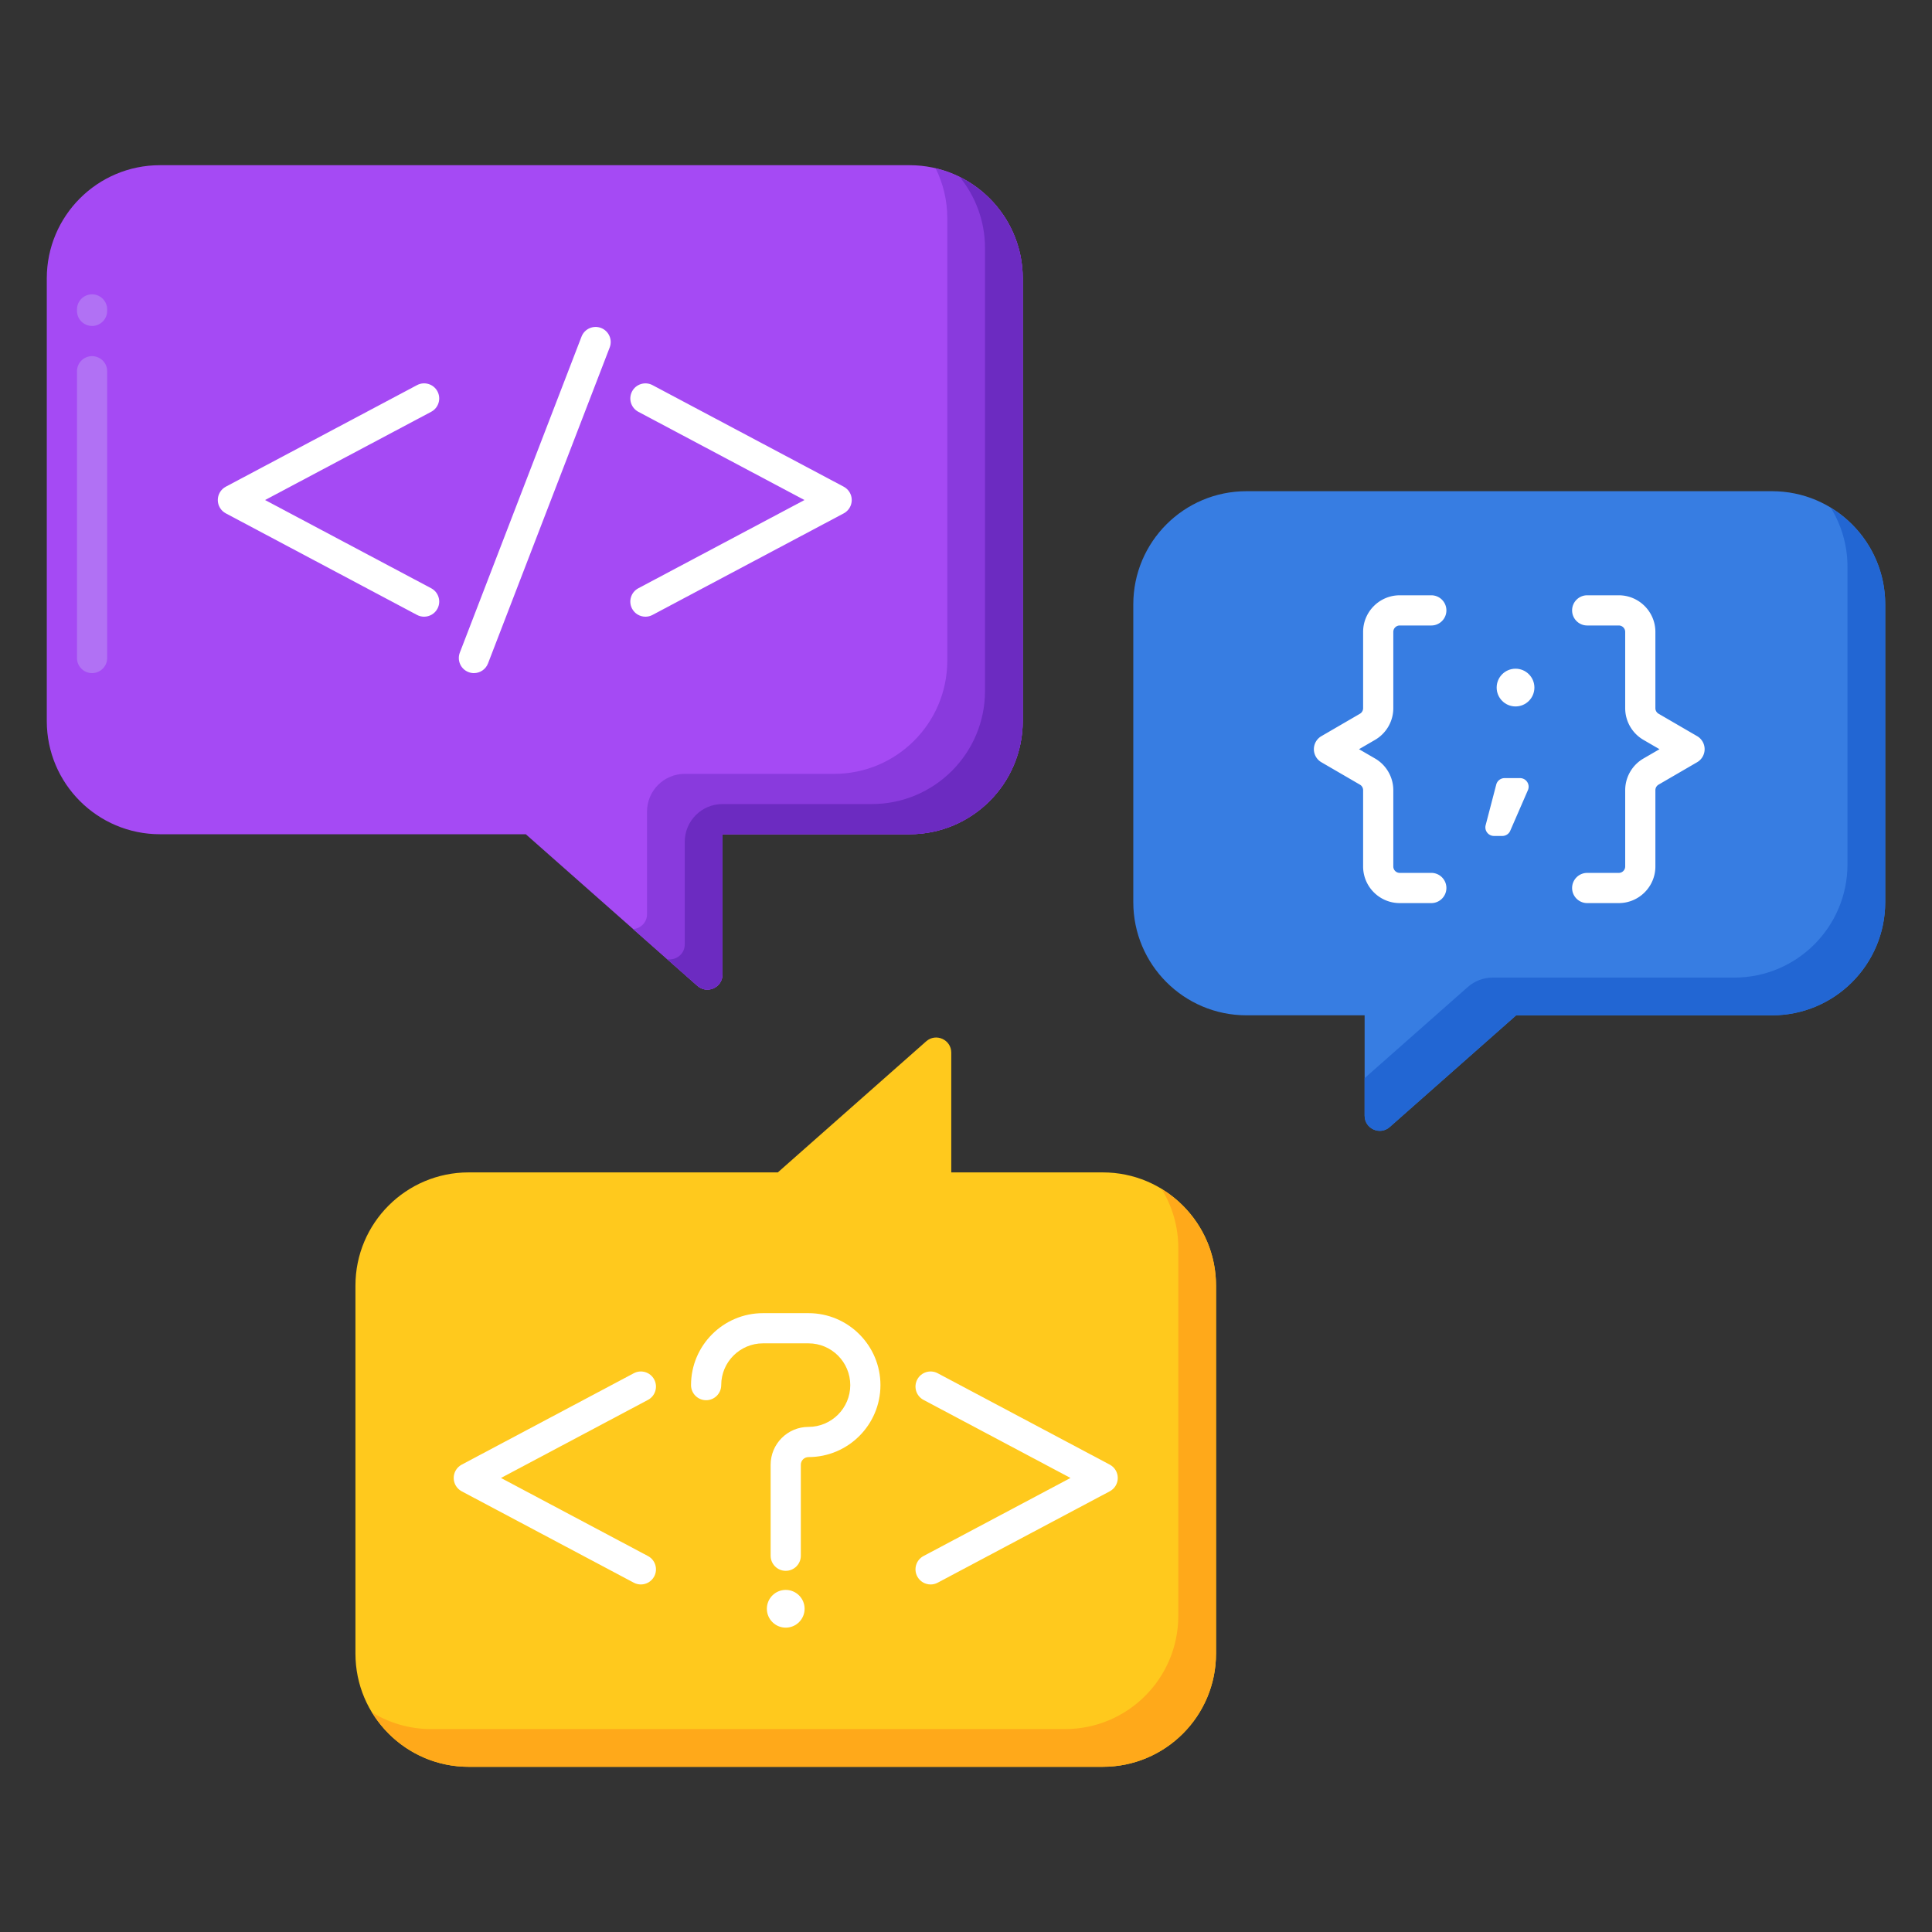
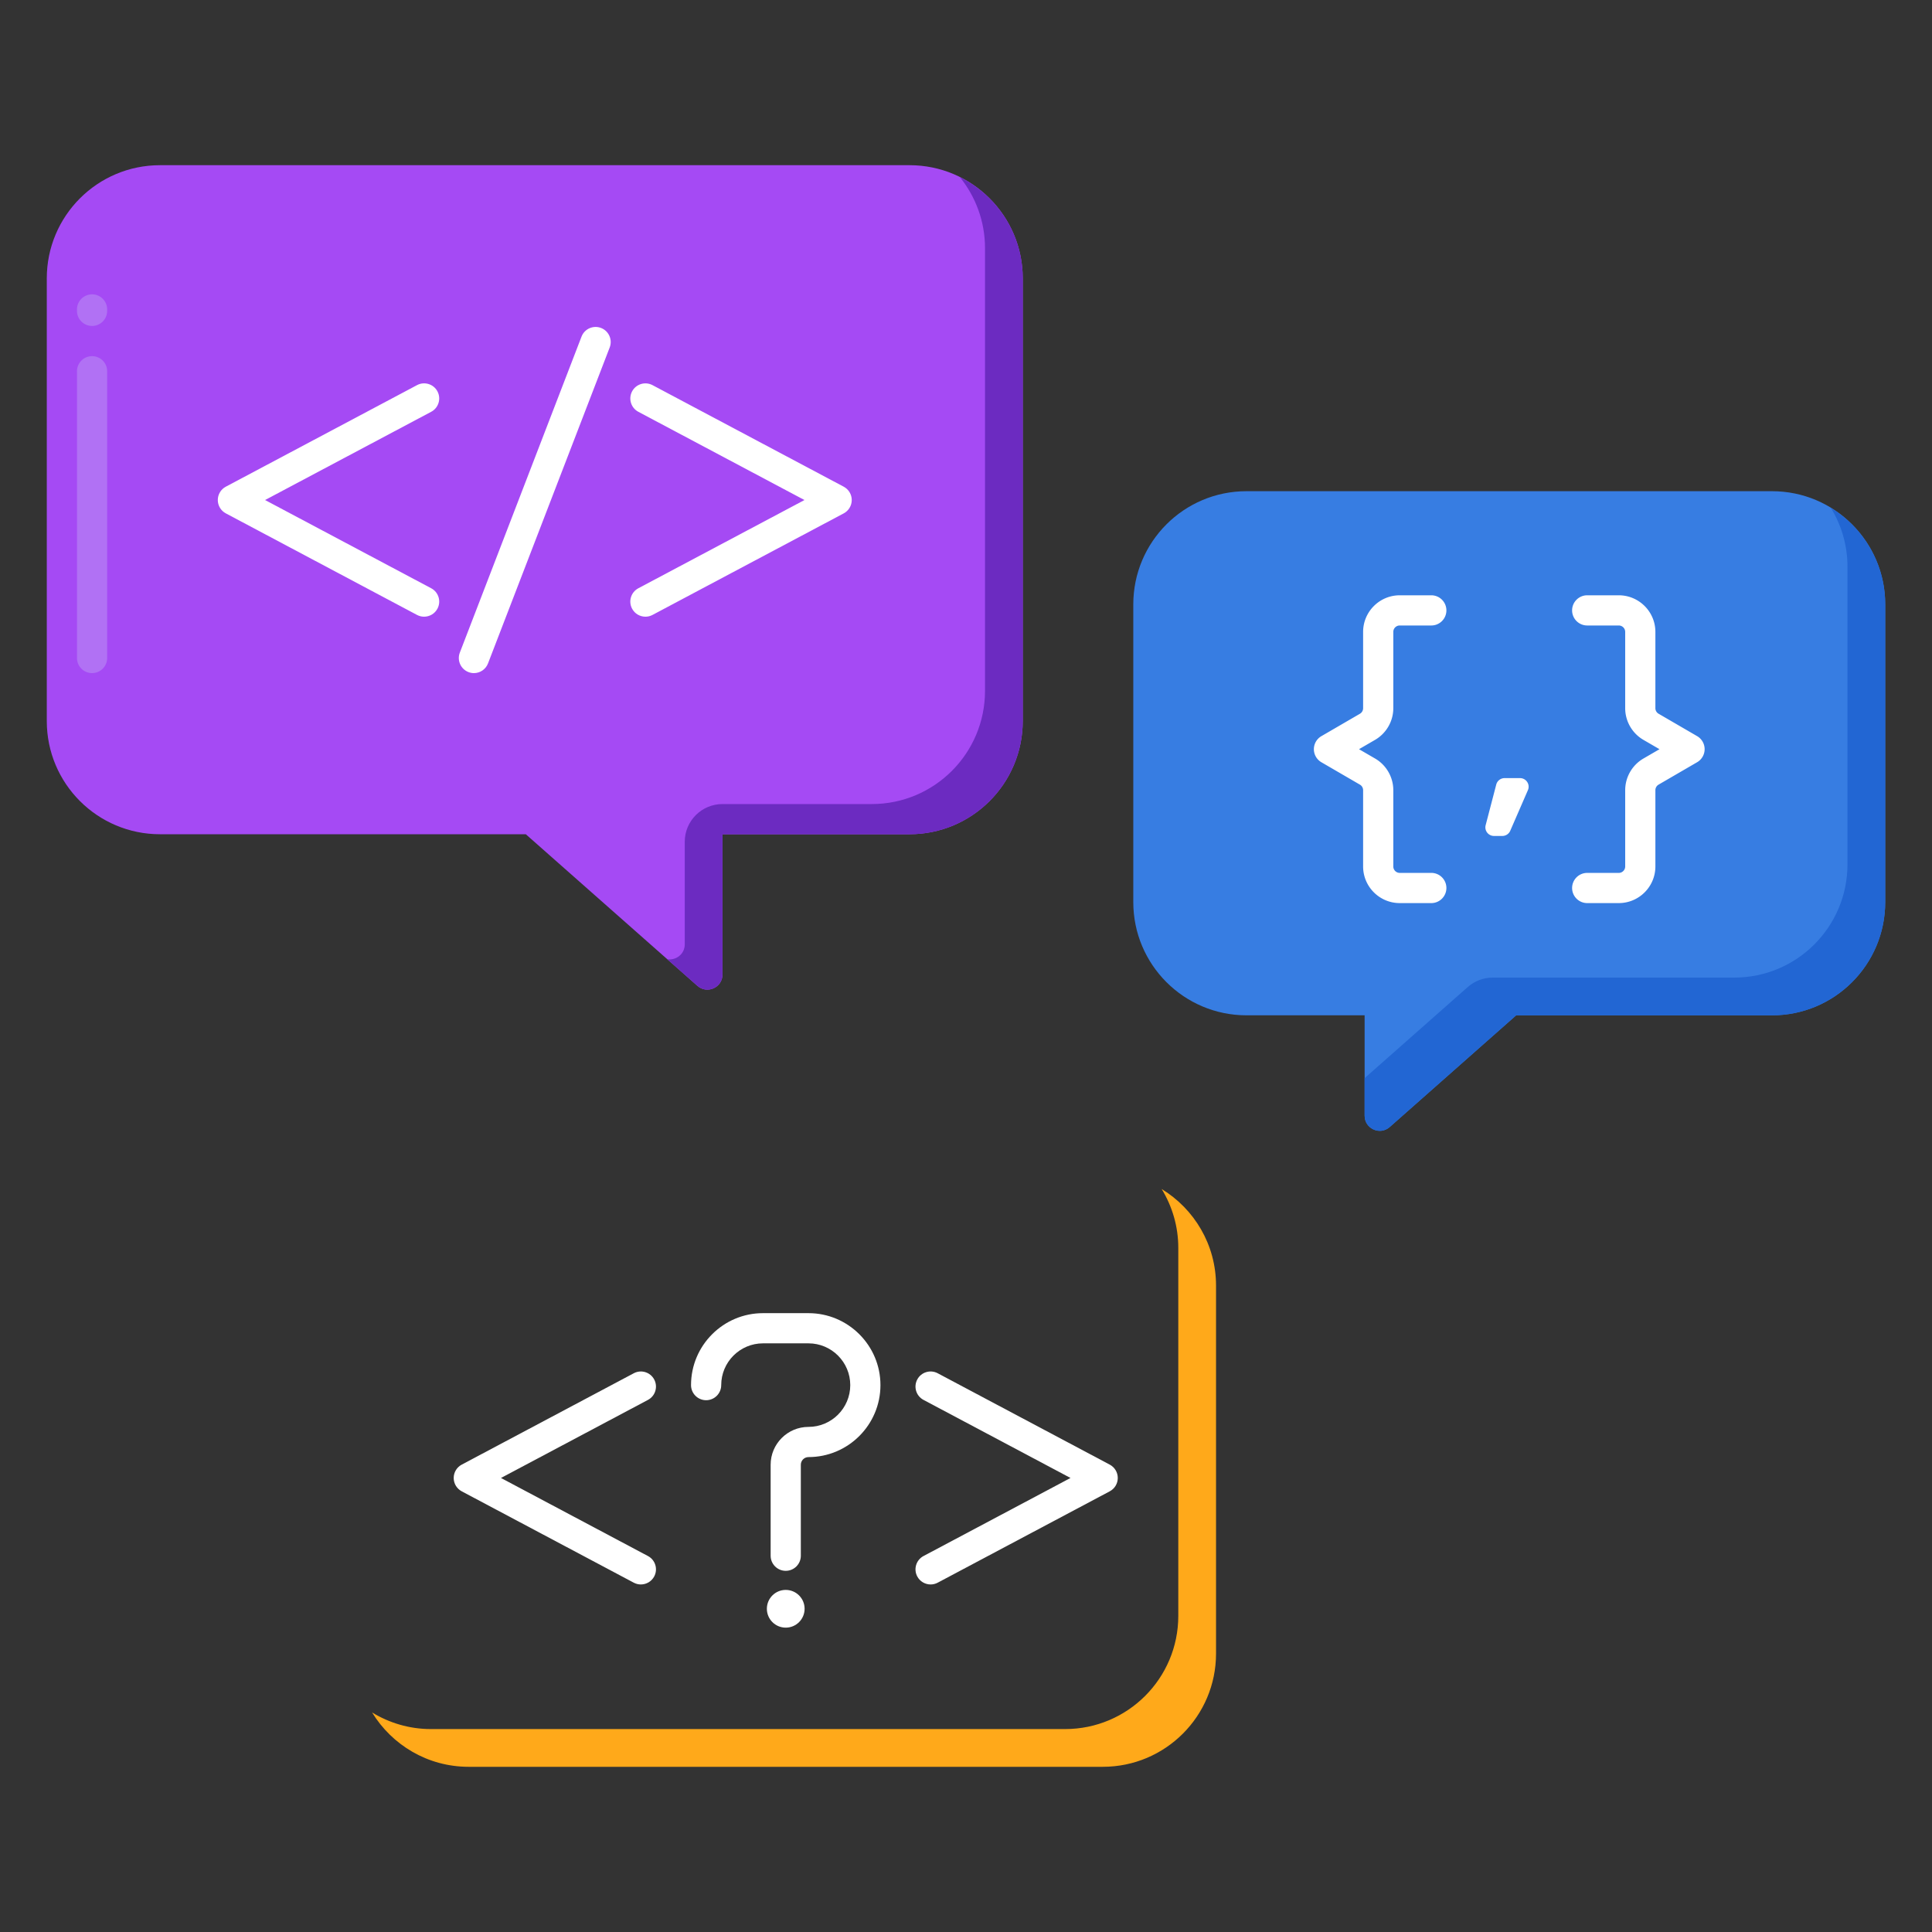
<svg xmlns="http://www.w3.org/2000/svg" viewBox="0 0 256 256">
  <rect x="0" y="0" width="256" height="256" fill="#333333" stroke="none" />
  <path d="m234.801 65.086h-69.634c-8.284 0-15 6.716-15 15v39.449c0 8.284 6.716 15 15 15h15.653v13.305c0 1.723 2.033 2.64 3.324 1.499l16.756-14.804h33.901c8.284 0 15-6.716 15-15v-39.449c0-8.284-6.715-15-15-15z" fill="#377de2" />
  <path d="m242.598 67.29c1.389 2.274 2.203 4.937 2.203 7.797v39.449c0 8.284-6.716 15-15 15h-32.008c-1.219 0-2.397.446-3.31 1.253l-13.662 12.07v4.982c0 1.723 2.033 2.64 3.324 1.499l16.756-14.804h33.901c8.284 0 15-6.716 15-15v-39.45c-.001-5.424-2.89-10.162-7.204-12.796z" fill="#2266d3" />
-   <path d="m62.098 234.111h84.032c8.284 0 15-6.716 15-15v-48.762c0-8.284-6.716-15-15-15h-20.082v-15.869c0-1.723-2.033-2.64-3.324-1.499l-19.658 17.367h-40.968c-8.284 0-15 6.716-15 15v48.762c0 8.285 6.716 15.001 15 15.001z" fill="#ffc91d" />
  <path d="m153.927 157.552c1.389 2.274 2.203 4.937 2.203 7.797v48.762c0 8.284-6.716 15-15 15h-84.032c-2.86 0-5.523-.815-7.797-2.203 2.634 4.314 7.372 7.203 12.797 7.203h84.032c8.284 0 15-6.716 15-15v-48.762c0-5.425-2.889-10.163-7.203-12.797z" fill="#ffa91a" />
  <path d="m21.199 21.889h99.321c8.284 0 15 6.716 15 15v58.652c0 8.284-6.716 15-15 15h-24.786v18.591c0 1.723-2.033 2.64-3.324 1.499l-22.74-20.09h-48.471c-8.284 0-15-6.716-15-15v-58.652c0-8.284 6.715-15 15-15z" fill="#a54af4" />
  <path d="m12.199 89.191c-1.104 0-2-.896-2-2v-38c0-1.104.896-2 2-2s2 .896 2 2v38c0 1.105-.895 2-2 2zm0-46c-1.104 0-2-.896-2-2v-.191c0-1.104.896-2 2-2s2 .896 2 2v.191c0 1.105-.895 2-2 2z" fill="#b171f4" />
-   <path d="m123.983 22.307c.975 1.989 1.537 4.218 1.537 6.582v58.652c0 8.284-6.716 15-15 15h-19.786c-2.761 0-5 2.239-5 5v13.591c0 1.126-.87 1.894-1.833 1.982l8.508 7.517c1.291 1.141 3.324.224 3.324-1.499v-18.591h24.786c8.284 0 15-6.716 15-15v-58.652c.001-7.09-4.924-13.016-11.536-14.582z" fill="#893add" />
  <path d="m127.182 23.465c2.084 2.576 3.338 5.853 3.338 9.425v58.652c0 8.284-6.716 15-15 15h-19.786c-2.761 0-5 2.239-5 5v13.591c0 1.314-1.182 2.151-2.316 1.972l3.992 3.526c1.291 1.141 3.324.224 3.324-1.499v-18.591h24.786c8.284 0 15-6.716 15-15v-58.652c0-5.888-3.401-10.969-8.338-13.424z" fill="#6c2bc1" />
  <g fill="#fff">
    <path d="m56.195 81.715c-.316 0-.638-.075-.937-.233l-25.337-13.459c-.653-.348-1.062-1.026-1.062-1.767s.408-1.419 1.062-1.767l25.338-13.458c.975-.518 2.188-.147 2.705.828s.147 2.187-.828 2.705l-22.013 11.693 22.013 11.691c.976.519 1.346 1.729.828 2.705-.36.676-1.052 1.062-1.769 1.062zm29.328 0c-.717 0-1.409-.385-1.769-1.062-.518-.976-.147-2.187.828-2.705l22.013-11.691-22.012-11.692c-.976-.519-1.346-1.729-.828-2.705.518-.975 1.729-1.345 2.705-.828l25.338 13.458c.653.348 1.062 1.026 1.062 1.767s-.408 1.419-1.062 1.767l-25.338 13.457c-.299.159-.62.234-.937.234zm-22.726 7.477c-.239 0-.482-.044-.719-.135-1.031-.396-1.545-1.555-1.147-2.585l16.125-41.869c.396-1.032 1.557-1.543 2.585-1.147 1.031.396 1.545 1.555 1.147 2.585l-16.125 41.869c-.306.795-1.063 1.282-1.866 1.282z" />
    <path d="m84.918 209.949c-.316 0-.638-.075-.937-.233l-22.802-12.11c-.653-.348-1.062-1.026-1.062-1.767s.408-1.419 1.062-1.767l22.802-12.11c.976-.518 2.188-.146 2.705.828.518.976.147 2.187-.828 2.705l-19.477 10.344 19.477 10.344c.976.519 1.346 1.729.828 2.705-.359.675-1.051 1.061-1.768 1.061zm38.393 0c-.717 0-1.409-.386-1.769-1.062-.518-.976-.147-2.187.828-2.705l19.477-10.344-19.477-10.344c-.976-.519-1.346-1.729-.828-2.705.519-.975 1.729-1.345 2.705-.828l22.802 12.11c.653.348 1.062 1.026 1.062 1.767s-.408 1.419-1.062 1.767l-22.802 12.11c-.299.159-.62.234-.936.234z" />
    <path d="m104.114 208.143c-1.104 0-2-.896-2-2v-12.058c0-2.765 2.249-5.014 5.014-5.014 3.053 0 5.536-2.483 5.536-5.536 0-3.052-2.483-5.535-5.535-5.535h-6.029c-3.052 0-5.535 2.483-5.535 5.535 0 1.104-.896 2-2 2s-2-.896-2-2c0-5.258 4.277-9.535 9.535-9.535h6.029c5.258 0 9.535 4.277 9.535 9.535s-4.277 9.536-9.535 9.536c-.56 0-1.015.455-1.015 1.014v12.058c0 1.104-.895 2-2 2z" />
    <circle cx="104.114" cy="213.171" r="2.5" />
    <path d="m214.496 119.664h-4.183c-1.104 0-2-.896-2-2s.896-2 2-2h4.183c.469 0 .851-.382.851-.852v-10.108c0-1.723.926-3.33 2.416-4.195l2.129-1.236-2.13-1.237c-1.489-.864-2.415-2.472-2.415-4.194v-10.11c0-.47-.382-.852-.851-.852h-4.183c-1.104 0-2-.896-2-2s.896-2 2-2h4.183c2.675 0 4.851 2.177 4.851 4.852v10.108c0 .302.162.583.424.734l5.106 2.968c.616.358.995 1.017.995 1.729s-.379 1.371-.995 1.729l-5.105 2.967a.852.852 0 0 0 -.425.735v10.108c0 2.677-2.176 4.854-4.851 4.854zm-24.841 0h-4.183c-2.675 0-4.852-2.177-4.852-4.852v-10.108c0-.302-.162-.584-.423-.734l-5.106-2.968c-.616-.358-.995-1.017-.995-1.729s.379-1.371.995-1.729l5.105-2.967a.852.852 0 0 0 .424-.735v-10.11c0-2.675 2.177-4.852 4.852-4.852h4.183c1.104 0 2 .896 2 2s-.896 2-2 2h-4.183c-.47 0-.852.382-.852.852v10.108c0 1.724-.926 3.331-2.415 4.195l-2.129 1.236 2.13 1.237c1.488.863 2.414 2.471 2.414 4.194v10.108c0 .47.382.852.852.852h4.183c1.104 0 2 .896 2 2s-.895 2.002-2 2.002z" />
-     <circle cx="200.816" cy="91.107" r="2.5" />
    <path d="m199.069 110.768h-1.108c-.747 0-1.292-.706-1.104-1.428l1.404-5.383c.131-.502.585-.853 1.104-.853h2.045c.821 0 1.374.842 1.046 1.595l-2.341 5.383a1.14 1.14 0 0 1 -1.046.686z" />
  </g>
</svg>